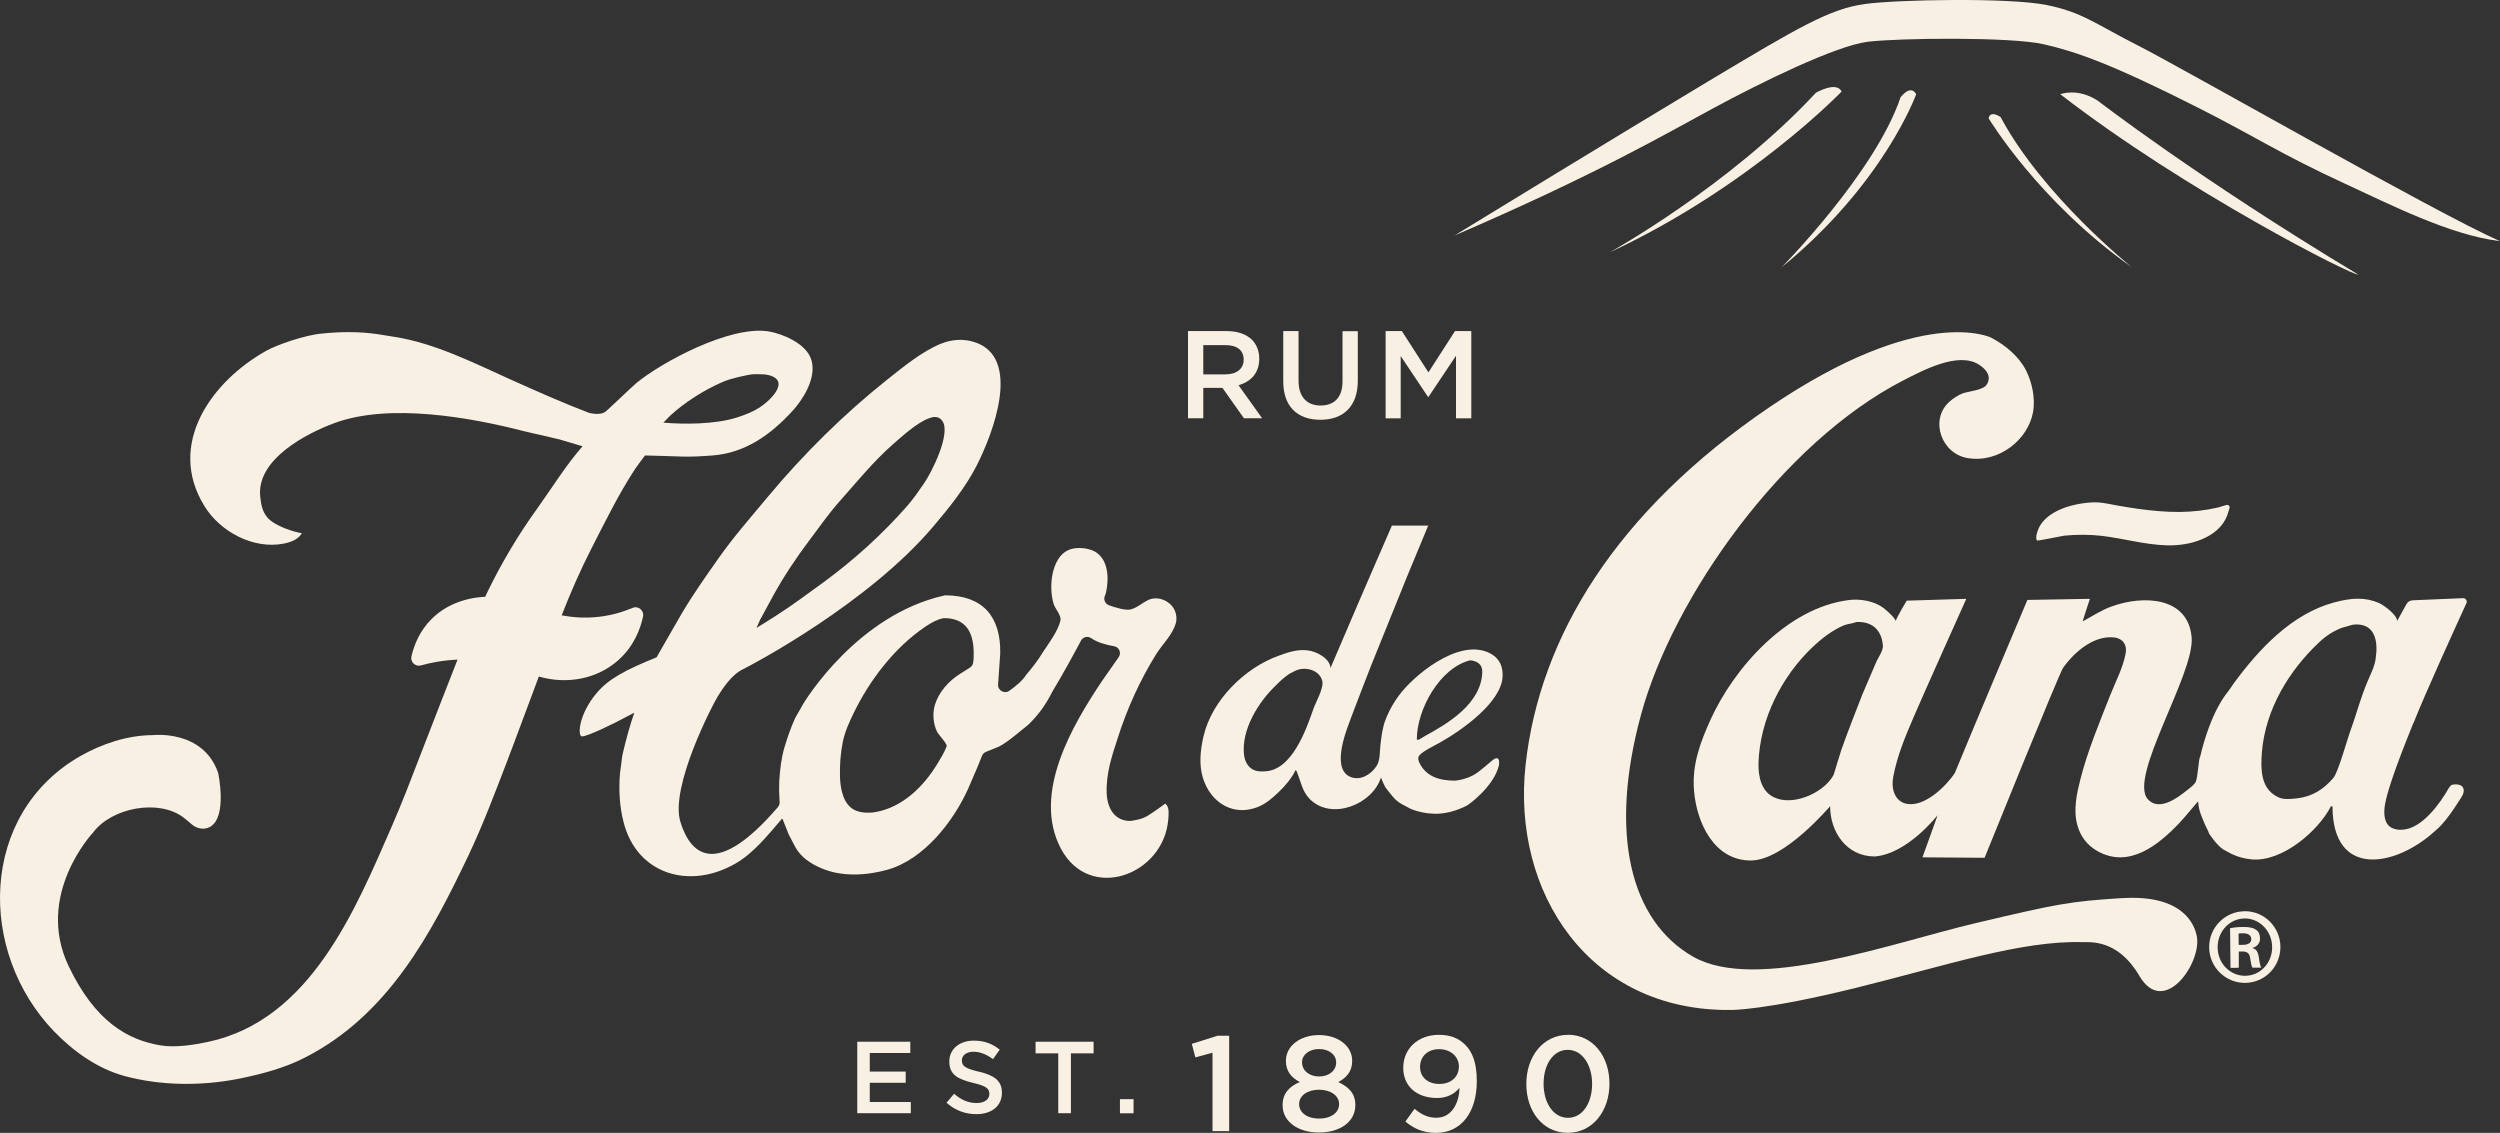
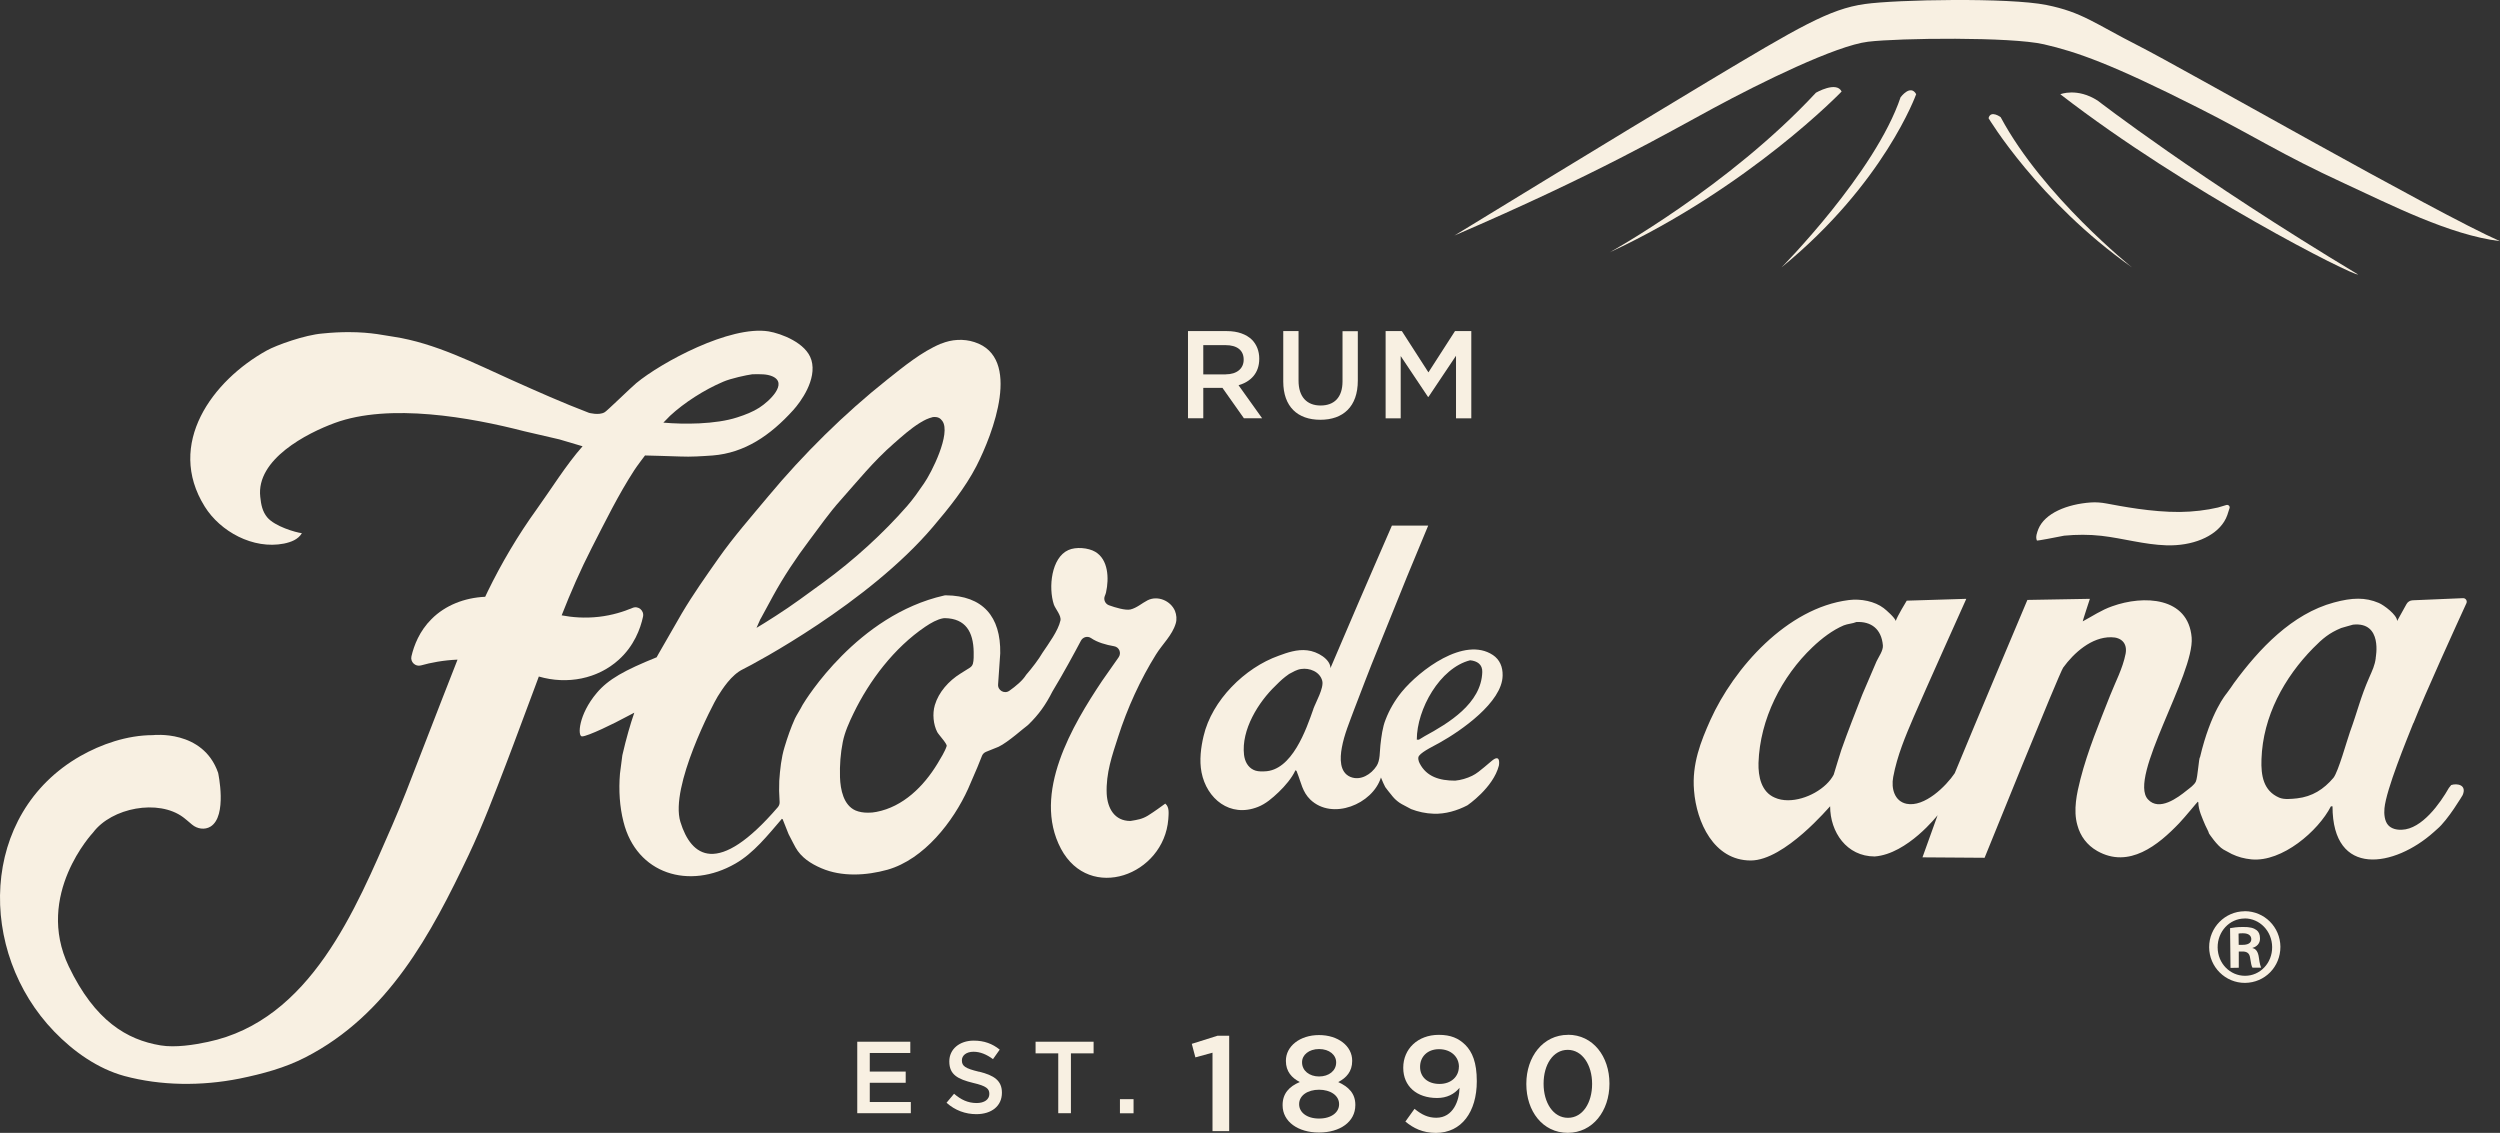
<svg xmlns="http://www.w3.org/2000/svg" viewBox="0 0 341.67 154.83" data-name="Capa 2" id="Capa_2">
  <rect x="0" y="0" width="341.67" height="154.83" fill="#333333" stroke="none" />
  <defs>
    <style>
      .cls-1 {
        fill: #f8f0e2;
      }
    </style>
  </defs>
  <g data-name="Layer 1" id="Layer_1">
    <g>
      <g>
        <g>
          <path d="M282.1,73.21c1.66-.16,3.45-.17,5.1.02,2.97.34,5.81,1.2,8.9,1.3,3.53.1,6.57-1.16,7.87-3.24.38-.59.54-1.22.74-1.85.08-.26-.17-.5-.44-.42-.39.11-.85.25-1.14.34-1.56.37-3.42.59-5.21.61-3.85.03-8-.78-10.04-1.16-.7-.13-1.42-.19-2.13-.14-3.27.23-6.29,1.48-7.17,3.63-.16.43-.43,1.08-.2,1.57,0,.07,2.51-.42,3.72-.66h0Z" class="cls-1" />
          <path d="M329.85,98.82c1.56-3.98,5.98-13.65,7.23-16.38.15-.33-.1-.71-.47-.69l-6.87.29c-.36.01-.68.21-.85.52-.44.8-1.26,2.28-1.28,2.31,0-.84-1.82-2.18-2.51-2.47-1.85-.79-3.64-.73-6.12-.06-5.74,1.55-10.21,6.31-13.68,11.03-.32.46-.46.7-.99,1.4,0,0-2.18,2.5-3.64,8.73-.16,0-.3,2.74-.57,3.32-.23.47-.8.86-1.22,1.19-1.24,1.01-3.79,2.92-5.32,1.24-2.77-2.97,6.37-17.09,5.97-22.12-.46-5.58-6.58-5.82-10.87-4.27-1.47.51-2.67,1.34-4.02,2.06,0-.1.98-3.08.98-3.08l-8.54.15s-7.3,17.28-9.93,23.68c-1.2,1.79-4.14,4.68-6.59,4.18-1.63-.34-2.12-2.08-1.82-3.66.55-2.94,1.67-5.57,2.81-8.23,1.45-3.38,7.18-16.12,7.18-16.12l-8.14.25s-1.34,2.2-1.5,2.77c-.13-.45-1.28-1.47-1.65-1.75-1.2-.92-3.11-1.32-4.79-1.1-8.41,1.06-15.68,9.26-18.9,16.4-1.3,2.91-2.54,6-2.23,9.63.33,4.28,2.68,9.56,7.75,9.56,4.64,0,10.8-7.41,10.85-7.41,0,3.52,2.25,6.86,6.1,6.86,4.48-.35,8.59-5.64,8.59-5.64l-2.07,5.76,8.49.06s10.23-25.3,10.74-25.99c1.45-2,3.88-4.2,6.57-4.15,1.38,0,2.23.83,1.96,2.26-.39,2.01-1.4,3.87-2.13,5.73-1.46,3.72-3.03,7.46-4.04,11.39-.49,1.93-1.01,4.24-.42,6.3.4,1.5,1.31,2.73,2.71,3.53,4.35,2.47,8.36-.82,11.21-3.8.87-.92,2.47-2.9,2.54-2.93.02.03.04.05.07.08,0,1.05.57,2.21.95,3.13.13.32.45.84.51,1.13,0,0,1.1,1.68,1.97,2.19.39.22.76.42,1.15.62.85.4,1.68.63,2.69.73,4.18.39,9.13-3.88,10.85-7.25h.22c0,9.82,8.49,8.31,13.83,3.53l.47-.42c1.47-1.23,3.49-4.65,3.49-4.65.6-1.42-.78-1.63-1.57-1.37l-.32.4c-1.17,2.06-3.67,5.63-6.44,5.71-.7.03-1.42-.14-1.86-.64-.48-.54-.58-1.51-.5-2.3.25-2.59,3.02-9.3,3.94-11.62l.03-.02h0ZM256.46,90.39c-.64,1.51-1.29,3.03-1.94,4.53-.97,2.5-1.96,4.98-2.86,7.54-.35,1.14-.72,2.27-1.05,3.41-.98,1.9-3.79,3.5-6.24,3.5-.65,0-1.27-.11-1.82-.36-1.83-.78-2.27-2.87-2.22-4.75.19-5.97,3.17-11.81,7.38-15.81,1.25-1.19,2.73-2.33,4.27-2.98.54-.22,1.18-.23,1.73-.46,2.01-.1,3.42.94,3.62,3.19.06.71-.59,1.59-.87,2.19ZM324.69,89.92c-.12,1.01-.47,1.7-.89,2.67-1.19,2.7-1.6,4.61-2.63,7.43-.4,1.12-1.6,5.45-2.26,6.28-1.34,1.58-2.9,2.57-4.98,2.81-.42.04-.85.09-1.29.09-.4,0-.79-.04-1.15-.19-2.16-.93-2.5-3.02-2.42-5.24.19-5.88,3.12-11.18,7.07-15.2,1.33-1.34,2.16-2.04,3.82-2.74.51-.17,1.11-.3,1.62-.46,4.1-.43,3.1,4.48,3.1,4.54h.01Z" class="cls-1" />
-           <path d="M290,122.74c-7.24.47-8.66.75-19.99,3.42-11.33,2.67-29.93,9.51-38.59,4.6-8.66-4.92-11.54-16.89-7.16-33.03,4.38-16.14,19.36-37.25,35.82-45.72,2.65-1.36,7.54-4.01,10.39-2.17.99.64,1.81,1.62,1,2.79-.48.68-2.39.85-3.21,1.12-.67.26-1.34.7-1.88,1.19-2.69,2.47-1.04,7.1,2.56,7.67,4.29.69,8.24-2.55,8.91-6.28.35-1.94-.16-4.17-.98-5.76-1-1.91-2.8-3.39-4.73-4.42,0,0-9.4-4.71-30.34,9.52s-31.37,31.37-33.3,48.85c-1.92,17.48,8.71,33.73,28.06,33.51,0,0,4.51.08,17.01-3,12.49-3.09,22.58-6.5,31.03-6.27.98.03,4.81-.47,7.77,4.59,3.31,5.67,8.36-1.5,7.9-5.15-.25-1.96-2.08-5.98-10.26-5.45h0Z" class="cls-1" />
          <path d="M204.03,89.52c-3.91-2.6-10.03,2.09-12.45,5.03-.94,1.15-1.7,2.45-2.21,3.79-.42,1.02-.58,2.35-.71,3.48-.11.96-.02,2.09-.53,2.87-.72,1.12-2.17,2.06-3.57,1.49-1.52-.64-1.43-2.57-1.18-3.97.33-1.84,1.07-3.55,1.7-5.27.77-2.05,2.36-6.11,2.36-6.11l4.85-12.01,2.9-6.99h-4.96c-1.71,3.88-2.96,6.85-4.65,10.72-1.06,2.5-3.75,8.76-3.75,8.76,0-1.2-1.75-2.28-3.17-2.43-1.39-.17-2.75.31-3.91.74-4.62,1.64-9.12,6.08-10.26,10.98-.36,1.52-.6,3.31-.28,4.95.7,3.61,3.89,6.24,7.71,4.73,1.07-.42,1.96-1.19,2.84-2.03.85-.81,1.81-1.93,2.28-2.97.17,0,.22.24.26.36.53,1.33.69,2.58,1.78,3.64,3,2.88,8.52.62,9.65-3.02.23.56.45,1.06.59,1.31.2.3.62.79.85,1.08,0,0,.51.75,1.41,1.25.43.24.86.46,1.28.68.93.36,2,.6,3.08.63,1.59.06,3.21-.42,4.61-1.15,0,0,3.53-2.4,4.3-5.43,0,0,.34-1.79-1.04-.59-.32.28-.64.55-.96.81-.52.42-1.05.89-1.66,1.18-.7.34-1.53.59-2.32.66-2.12,0-3.91-.53-4.85-2.37-.14-.26-.3-.77-.07-1.04.46-.61,2.17-1.41,2.88-1.82,2.79-1.56,8.49-5.48,8.53-9.13.03-1.19-.39-2.18-1.34-2.82h.01ZM179.5,96.89c-.97,2.76-2.92,8.47-6.71,8.53-.08.01-.15.01-.23.01-.44,0-.87-.03-1.23-.21-.8-.38-1.2-1.17-1.31-2.05-.4-3.44,1.98-7.23,4.29-9.44.78-.78,1.07-1.05,1.87-1.62.56-.29,1.04-.6,1.64-.68,1.13-.18,2.57.36,2.89,1.62.25.96-.88,2.91-1.22,3.84h.01ZM194.71,100.61c-.26.16-.53.31-.79.48h-.29c0-4.17,3.16-9.81,7.29-10.85.94.09,1.7.55,1.66,1.61-.13,4.3-4.62,6.99-7.87,8.76h0Z" class="cls-1" />
          <path d="M306.76,124.54c-2.68.02-4.85,2.23-4.84,4.91.01,2.72,2.22,4.89,4.9,4.88,2.72-.03,4.84-2.19,4.84-4.94-.03-2.69-2.18-4.86-4.88-4.86h-.02ZM306.77,125.52c2.07,0,3.74,1.73,3.76,3.91.02,2.19-1.65,3.94-3.71,3.93-2.05,0-3.72-1.69-3.74-3.87-.02-2.19,1.63-3.94,3.67-3.96h.02,0ZM305.96,130.04h.52c.59,0,.94.23,1.03.81.11.73.2,1.22.33,1.4h1.19c-.08-.18-.2-.49-.31-1.35-.1-.8-.4-1.24-.87-1.32v-.04c.58-.15,1.04-.61,1.02-1.28,0-.55-.17-.92-.48-1.15-.37-.28-.92-.44-1.86-.42-.83,0-1.31.09-1.75.16l.06,5.43,1.13-.02v-2.22h0ZM305.94,127.59c.16-.04.36-.04.62-.04.79,0,1.12.36,1.12.81,0,.56-.52.77-1.18.77h-.54l-.02-1.55h0Z" class="cls-1" />
        </g>
        <g>
          <g>
            <path d="M251.69,12.51c-.7-1.46-3.51.16-3.51.16-11.88,12.8-28.19,21.82-28.19,21.82,19.15-8.92,31.7-21.98,31.7-21.98Z" class="cls-1" />
            <path d="M259.76,13.26c-3.48,10.35-16.28,23.28-16.28,23.28,14.05-11.47,18.4-23.67,18.4-23.67-.78-1.4-2.11.4-2.11.4h-.01Z" class="cls-1" />
            <path d="M322.27,37.51c-21.89-13.16-35.57-23.75-35.57-23.75-2.82-1.82-5.12-.88-5.12-.88,17.17,13.29,40.17,24.93,40.7,24.63h-.01Z" class="cls-1" />
            <path d="M273.44,16.02s-1.38-1.03-1.67.13c0,0,6.8,11.36,19.6,20.39,0,0-12.15-9.71-17.94-20.52h.01Z" class="cls-1" />
          </g>
          <path d="M198.73,32.22s22.13-13.55,34.64-21.05c12.51-7.49,16.66-9.94,21.49-10.62,4.35-.61,19.69-.9,24.82.13,4.91.99,6.56,2.52,12.61,5.59,6.05,3.07,40.77,22.92,49.38,26.69h0c-6.9-.85-14.94-4.98-21.26-7.89-8.83-4.07-12.03-6.32-19.98-10.34-11.87-6-16.63-7.65-21.11-8.68-4.48-1.03-19.74-.86-24-.35-4.39.52-14.69,5.59-21.15,9.08-6.46,3.48-15.74,8.94-35.44,17.43h0Z" class="cls-1" />
        </g>
        <g>
          <polygon points="118.87 147.98 123.78 147.98 123.78 146.45 118.87 146.45 118.87 143.91 124.41 143.91 124.41 142.37 117.16 142.37 117.16 152.14 124.48 152.14 124.48 150.61 118.87 150.61 118.87 147.98" class="cls-1" />
          <path d="M133.79,146.47c-1.89-.45-2.33-.78-2.33-1.54v-.03c0-.64.59-1.16,1.59-1.16.89,0,1.77.35,2.66,1.01l.92-1.3c-.99-.8-2.12-1.23-3.55-1.23-1.94,0-3.34,1.16-3.34,2.83v.03c0,1.8,1.17,2.41,3.26,2.92,1.82.42,2.21.8,2.21,1.49v.03c0,.73-.67,1.23-1.73,1.23-1.2,0-2.15-.46-3.09-1.27l-1.03,1.23c1.17,1.05,2.59,1.56,4.08,1.56,2.05,0,3.49-1.09,3.49-2.92v-.03c0-1.62-1.06-2.36-3.13-2.86h-.01Z" class="cls-1" />
          <polygon points="141.53 143.96 144.63 143.96 144.63 152.14 146.36 152.14 146.36 143.96 149.46 143.96 149.46 142.37 141.53 142.37 141.53 143.96" class="cls-1" />
          <rect height="1.93" width="1.86" y="150.22" x="153.06" class="cls-1" />
          <polygon points="162.88 142.66 163.37 144.51 165.71 143.87 165.71 154.59 167.99 154.59 167.99 141.55 166.4 141.55 162.88 142.66" class="cls-1" />
          <path d="M182.9,147.88c1.1-.57,1.9-1.44,1.9-2.88v-.04c0-2-1.92-3.5-4.53-3.5s-4.53,1.52-4.53,3.5v.04c0,1.44.8,2.31,1.9,2.88-1.47.61-2.35,1.59-2.35,3.14v.04c0,2.24,2.12,3.72,4.97,3.72s4.97-1.44,4.97-3.75v-.04c0-1.54-.91-2.46-2.35-3.11h.02ZM177.95,145.16c0-.98.93-1.79,2.33-1.79s2.33.81,2.33,1.81v.04c0,1.11-.99,1.9-2.33,1.9s-2.33-.8-2.33-1.92v-.04ZM183.01,150.93c0,1.07-1.02,1.94-2.74,1.94s-2.72-.89-2.72-1.94v-.04c0-1.18,1.17-1.96,2.72-1.96s2.74.78,2.74,1.96v.04Z" class="cls-1" />
          <path d="M196.64,141.43c-2.89,0-4.86,1.94-4.86,4.48v.04c0,2.5,1.84,4.11,4.62,4.11,1.34,0,2.35-.52,3.07-1.39-.02,1.72-.86,4.09-3.17,4.09-1.12,0-1.99-.41-2.98-1.22l-1.25,1.74c1.1.91,2.37,1.55,4.17,1.55,3.52,0,5.59-2.89,5.59-7.05v-.04c0-2.55-.62-3.98-1.57-4.94-.93-.91-1.99-1.37-3.63-1.37h.01ZM199.38,145.81c0,1.26-.99,2.33-2.64,2.33s-2.66-.96-2.66-2.31v-.04c0-1.33.97-2.4,2.59-2.4s2.72,1.04,2.72,2.39v.04h0Z" class="cls-1" />
          <path d="M214.3,141.43c-3.43,0-5.7,3-5.7,6.69v.04c0,3.7,2.24,6.66,5.66,6.66s5.7-3,5.7-6.7v-.04c0-3.7-2.25-6.66-5.66-6.66h0ZM217.59,148.16c0,2.53-1.27,4.61-3.3,4.61s-3.33-2.09-3.33-4.64v-.04c0-2.57,1.29-4.61,3.3-4.61s3.33,2.09,3.33,4.64v.04Z" class="cls-1" />
        </g>
        <path d="M157.99,89.44c.87-1.4,2.22-2.63,2.69-4.22.18-.56.11-1.21-.1-1.73-.58-1.37-2.34-2.15-3.74-1.45-.78.4-1.48,1.05-2.36,1.26-.67.14-2.05-.26-2.92-.58-.52-.19-.78-.78-.56-1.29.07-.16.13-.32.16-.47.43-1.93.31-4.5-1.48-5.55-.93-.55-2.64-.71-3.68-.23-2.32,1.05-2.74,5.1-1.97,7.45.22.6,1.04,1.5.9,2.17-.31,1.41-1.63,3.18-2.44,4.39-.53.91-1.41,2.07-2.26,3.05-.45.75-1.41,1.55-2.29,2.17-.68.48-1.62-.07-1.53-.9v-.02c.1-1.41.2-2.81.29-4.2.09-5.04-2.39-7.88-7.42-7.93-.09,0-.18,0-.26.03-11.85,2.68-18.94,14.29-19.31,14.91-.01.02-.02.03-.03.05-.22.46-.82,1.39-1.04,1.86-.56,1.24-1.02,2.56-1.42,3.9-.44,1.43-.61,3.03-.72,4.6-.01.46-.02.94-.02,1.38l.07,1.54c.01.25-.08.49-.24.68-8.24,9.59-11.86,6.76-13.32,2.02-1.47-4.79,4.47-16.15,5.1-17.15s1.84-2.95,3.47-3.73c1.52-.74,17.11-9.04,25.93-19.43,2.23-2.62,4.41-5.34,5.95-8.31,2.27-4.44,6.28-14.86-.27-16.96-1.48-.48-3.11-.38-4.55.22h-.03c-2.65,1.11-5.09,3.13-7.35,4.92-5.83,4.63-11.45,10.18-16.26,15.96-2.34,2.81-4.72,5.51-6.79,8.46-1.73,2.46-3.47,4.92-5.01,7.52-.86,1.49-2.33,4.04-3.18,5.53,0,0-.08.14-.22.4l-.02.06c-4.39,1.78-6.61,2.99-8.21,4.89-2.49,2.95-2.63,5.9-2.02,5.93.73.04,4.63-1.88,5.97-2.62.39-.21.79-.42,1.19-.62-.55,1.59-1.1,3.5-1.62,5.76,0,.03-.01.06-.02.1-.11.82-.22,1.66-.32,2.47-.19,2.28-.04,4.55.48,6.58,1.78,7.15,8.98,9.35,15.3,5.71,2.48-1.42,4.44-3.89,6.31-6.07v-.05s.09.05.14.05c.27.67.53,1.33.79,1.99,0,.02.02.05.03.07.31.63.94,1.8.94,1.8.75,1.35,2.06,2.22,3.54,2.85,2.78,1.2,6.13,1.01,9.04.2,4.99-1.43,8.98-6.56,11.02-11.08.42-.97.83-1.93,1.25-2.9.22-.53.42-1.06.64-1.59.1-.25.3-.44.55-.54.56-.22,1.34-.53,1.71-.69,1.31-.62,3.57-2.67,3.92-2.89l.13-.11c1.47-1.42,2.41-2.77,3.31-4.55,0-.02.02-.03.03-.05,1.43-2.36,3.01-5.27,3.87-6.9.27-.51.92-.68,1.39-.35.84.58,2.03.92,3.15,1.11.7.12,1.02.93.61,1.51-.76,1.08-1.52,2.16-2.27,3.24-3.97,5.95-9.62,15.35-5.61,22.93,3.92,7.34,14.06,3.62,14.67-4.04.04-.72.18-1.63-.39-2.11,0,0,0-.02-.03-.02-.65.47-1.39,1.02-2.37,1.64-.81.48-1.36.56-2.39.73-2.18,0-3.13-1.74-3.24-3.71-.12-2.83.76-5.3,1.54-7.72,1.28-4.02,3.09-7.95,5.2-11.33h0ZM103.95,84.58c.56-1.05,1.13-2.1,1.71-3.15,1.41-2.57,3.11-5.14,4.95-7.58,1.4-1.85,2.71-3.76,4.29-5.51,2.29-2.58,4.51-5.33,7.25-7.72,1.15-1.01,2.29-2.03,3.54-2.81.71-.43,1.07-.61,1.81-.81.67-.06,1,.14,1.28.52,1.25,1.71-1.5,7.13-2.5,8.55-.78,1.14-1.44,2.09-2.29,3.07-3.3,3.78-7.32,7.43-11.47,10.46-2.14,1.55-4.25,3.14-6.5,4.57-.57.37-2.58,1.64-2.63,1.64.18-.41.36-.83.55-1.24h0ZM132.95,90.74c-.06.22-.22.39-.4.51-.43.27-.86.54-1.29.81-1.6,1-2.97,2.52-3.5,4.31-.35,1.19-.2,2.65.33,3.68.18.35,1.38,1.62,1.29,1.91-.23.74-.83,1.69-1.26,2.41-1.88,3.1-4.69,5.89-8.34,6.59-.37.08-.76.11-1.16.11-.62,0-1.2-.09-1.71-.31-1.62-.72-2.05-2.82-2.11-4.52-.05-1.7.07-3.26.38-4.83.27-1.37.89-2.72,1.48-3.94,2.16-4.45,5.52-8.92,9.8-11.82.79-.53,1.62-1,2.43-1.15.08-.01.16-.02.24-.02,2.85.05,3.89,1.89,3.94,4.61,0,.46.03,1.15-.11,1.64h-.01Z" class="cls-1" />
      </g>
      <path d="M110.88,49.18c-.68-2.31-4.13-3.61-5.84-3.89-5.28-.84-14.66,4.24-18.08,7.07-.64.52-4.19,3.99-4.34,3.99-.77.45-2.13.07-2.13.07-3.62-1.38-7.06-2.92-10.57-4.49-5.04-2.26-10.46-5.05-16.13-5.91-1.04-.13-2.95-.63-6.14-.63-1.05,0-2.24.05-3.59.19-2.39.19-6.29,1.59-7.6,2.32-7.41,4.1-13.83,12.76-8.48,21.33,2.12,3.41,6.61,5.89,10.83,5.06.96-.2,1.93-.55,2.45-1.42-.85-.1-3.72-.93-4.75-2.18-.65-.8-.83-1.71-.94-2.78-.59-5.15,6.41-8.72,10.17-10.1,7.49-2.76,18.6-.76,25.88,1.12,1.61.38,3.21.75,4.83,1.12l3.17.94c-2.24,2.53-4.33,5.91-6.25,8.58-2.57,3.56-4.85,7.42-6.74,11.31-.11.22-.21.45-.32.68-2.85.13-5.46,1.17-7.33,3.04-1.65,1.64-2.4,3.6-2.75,5.1-.18.77.54,1.45,1.3,1.24,1.36-.38,3.05-.71,5-.79l-2.21,5.65-3.03,7.81c-1.18,3.08-2.37,6.16-3.69,9.2-4.99,11.42-11.15,26.64-25.21,29.59-1.81.39-4.42.81-6.45.47-4.58-.76-8.97-3.34-12.54-10.79-4.7-9.79,3.32-18.3,3.32-18.3,2.56-3.41,8.93-4.6,12.31-2.09.22.16.72.58,1.21,1,.71.6,1.74.76,2.53.28,2.33-1.44,1.04-7.35,1.04-7.35-2.07-5.96-8.91-5.15-8.91-5.15-3.56,0-7.1,1.26-9.92,2.86-13.84,7.91-14.1,26.76-3.57,37.65,2.66,2.76,5.97,5.08,9.57,6.07,5,1.35,10.54,1.4,15.76.36,3.17-.65,6.21-1.47,8.99-2.9,11.34-5.81,17.21-16.91,22.31-27.64,1.94-4.09,3.56-8.39,5.19-12.63.25-.67.59-1.54.92-2.43l3.03-8.11.46-1.24c3.9,1.14,8.04.31,10.91-2.28,2.1-1.89,2.97-4.23,3.33-5.9.18-.83-.64-1.53-1.43-1.2-1.21.51-2.77,1.01-4.6,1.22-1.94.22-3.67.07-5.09-.2,1.23-3.14,2.58-6.23,4.11-9.22,1.85-3.6,3.6-7.2,5.81-10.61.37-.58,1.47-2.02,1.47-2.02,0,0,3.92.1,4.77.14,1.54.07,3.01-.04,4.48-.14,4.37-.35,7.87-2.73,11-6.19,1-1.1,3.28-4.18,2.49-6.86v-.02h-.01ZM103.77,55.72c-.87.56-1.94.98-3.01,1.32-1.46.48-3.31.73-5.2.82-1.72.08-3.45.03-4.9-.1l.92-.94c1.91-1.77,4.66-3.55,7.26-4.65,1.06-.46,3.17-.91,3.98-1.02,1.12-.02,1.96-.04,2.71.27,2.25.95-.4,3.43-1.75,4.29h-.01Z" class="cls-1" />
      <g>
        <path d="M162.36,45.25h5.31c1.5,0,2.67.44,3.44,1.19.63.65.99,1.53.99,2.57v.03c0,1.96-1.17,3.13-2.83,3.61l3.22,4.51h-2.49l-2.93-4.15h-2.62v4.15h-2.09v-11.92h0ZM167.52,51.16c1.5,0,2.45-.78,2.45-1.99v-.03c0-1.28-.92-1.97-2.47-1.97h-3.05v4h3.07Z" class="cls-1" />
        <path d="M175.38,52.11v-6.86h2.09v6.78c0,2.21,1.14,3.39,3.01,3.39s3-1.11,3-3.3v-6.86h2.09v6.76c0,3.56-2.01,5.35-5.12,5.35s-5.07-1.79-5.07-5.24v-.02h0Z" class="cls-1" />
        <path d="M189.36,45.25h2.23l3.63,5.64,3.63-5.64h2.23v11.92h-2.09v-8.55l-3.76,5.62h-.07l-3.73-5.58v8.51h-2.06v-11.92h-.01Z" class="cls-1" />
      </g>
    </g>
  </g>
</svg>